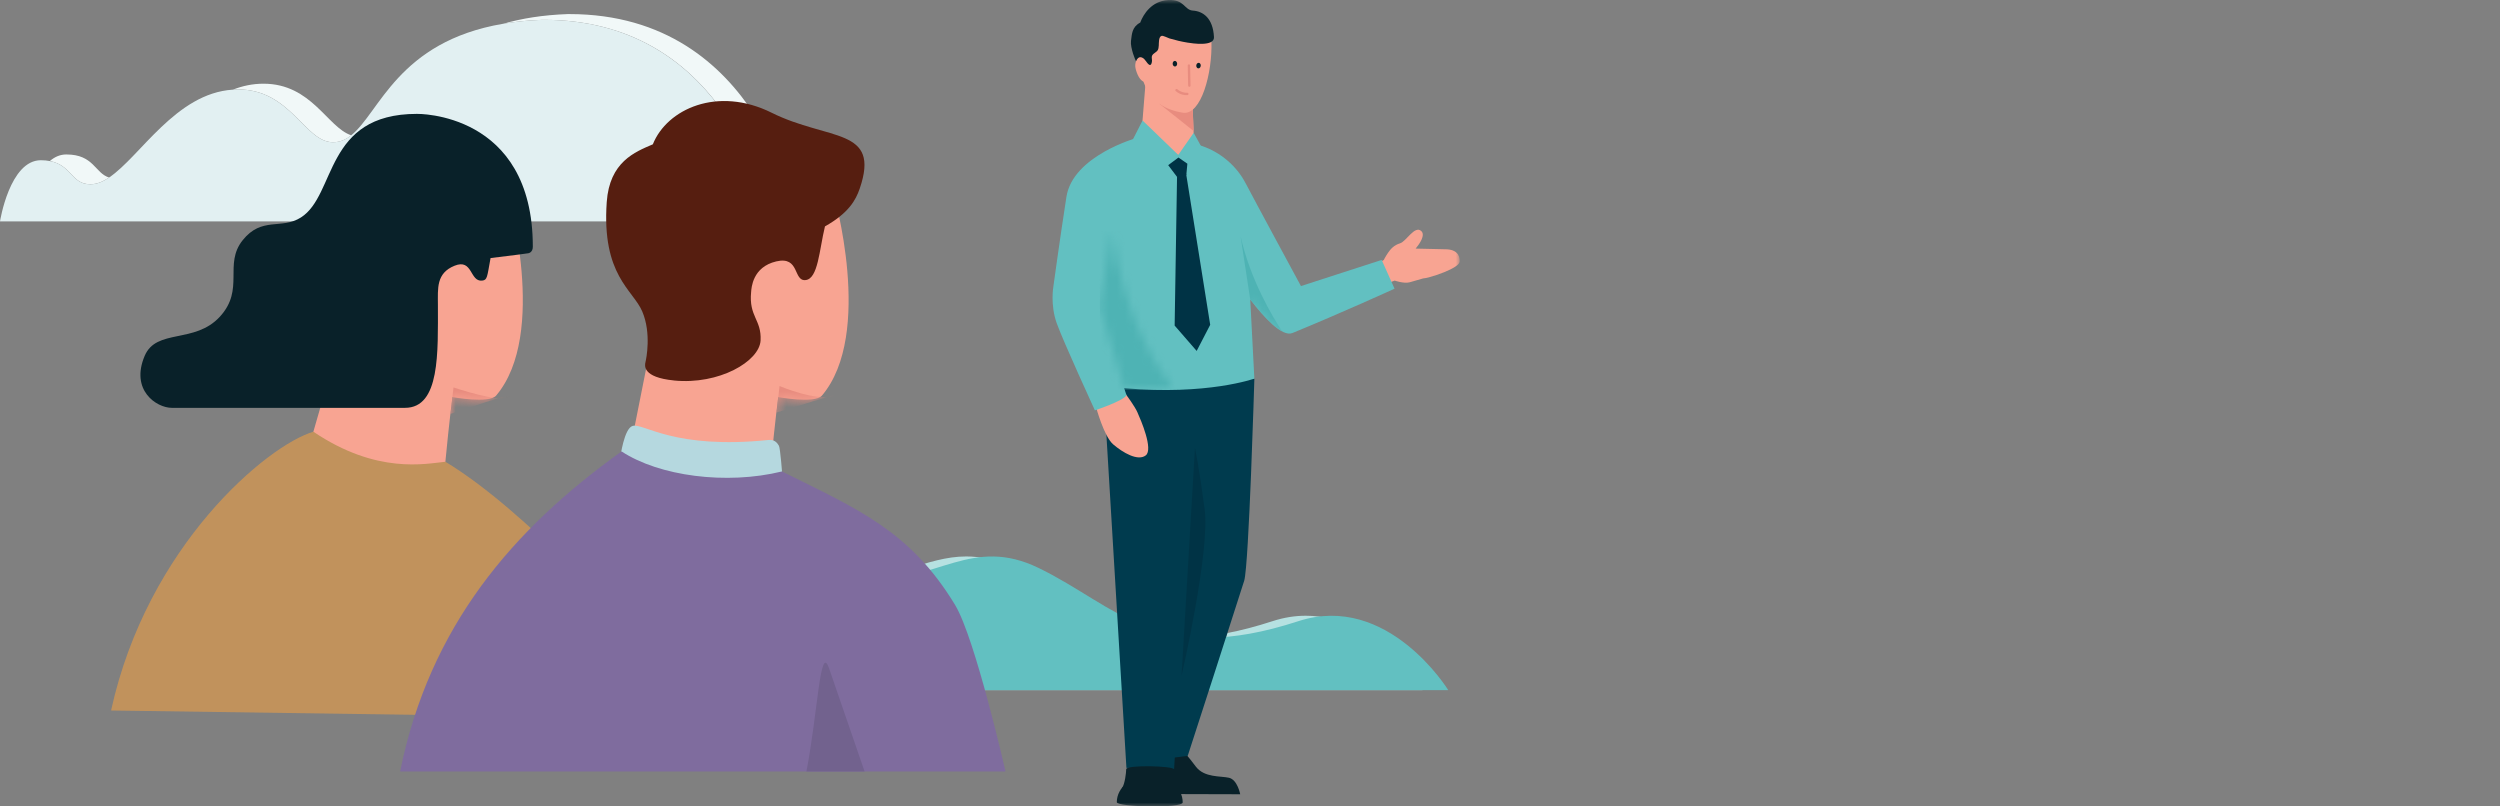
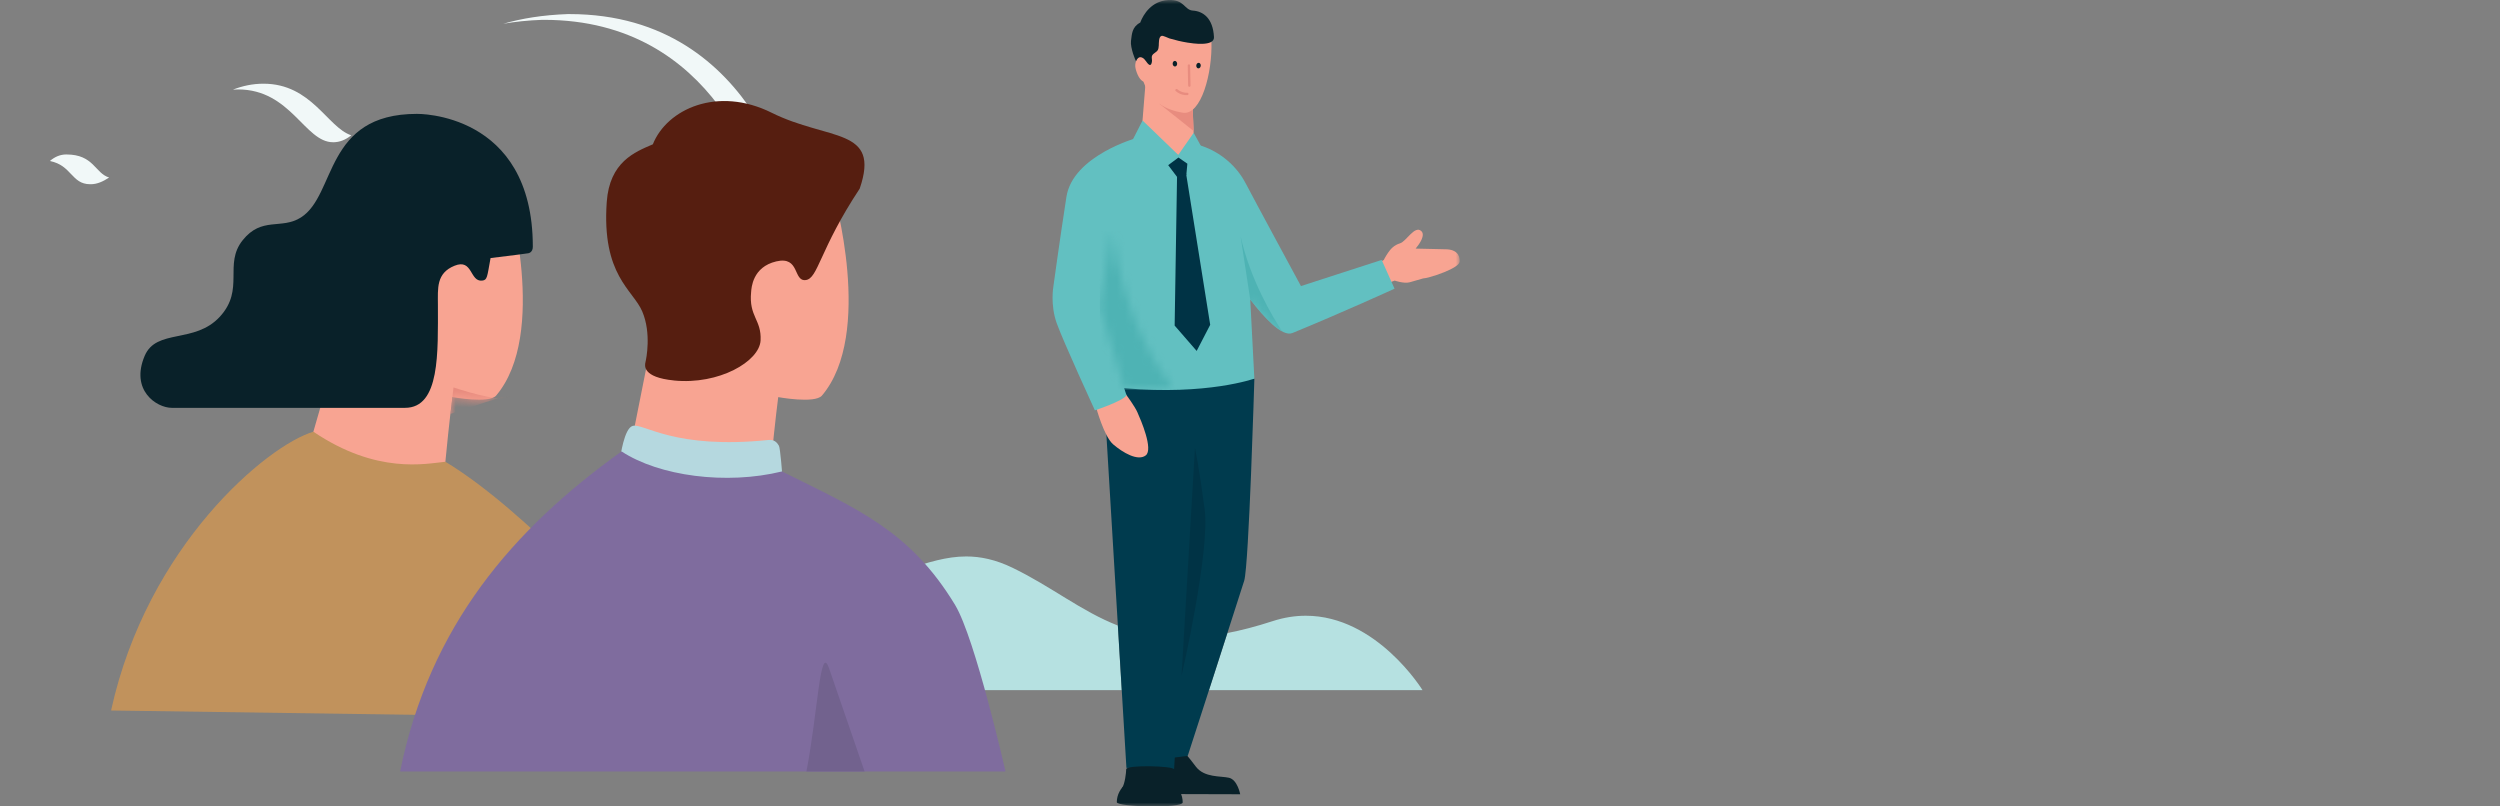
<svg xmlns="http://www.w3.org/2000/svg" width="310" height="100" viewBox="0 0 310 100" fill="none">
  <rect x="0" y="0" width="310" height="100" fill="#808080" stroke="none" />
  <path d="M38.596 54.436L41.371 44.815L49.925 26.508L62.954 23.948C62.954 23.948 68.012 41.395 61.52 49.053C60.627 50.073 56.102 49.238 56.102 49.238C56.102 49.238 55.718 52.105 55.221 57.307C54.898 60.698 39 60.774 38.592 54.432" fill="#F8A492" />
  <mask id="mask0_2148_83307" style="mask-type:luminance" maskUnits="userSpaceOnUse" x="38" y="23" width="27" height="37">
    <path d="M38.596 54.436L41.371 44.815L49.925 26.508L62.954 23.948C62.954 23.948 68.012 41.395 61.52 49.053C60.627 50.073 56.102 49.238 56.102 49.238C56.102 49.238 55.718 52.105 55.221 57.307C54.898 60.698 39 60.774 38.592 54.432" fill="white" />
  </mask>
  <g mask="url(#mask0_2148_83307)">
    <path d="M56.235 48.041C56.235 48.041 61.988 50.012 63.144 49.206C64.299 48.399 55.867 51.323 55.867 51.323L56.235 48.041Z" fill="#E88C7F" />
  </g>
  <path d="M11.264 22.843C11.236 22.843 11.208 22.843 11.179 22.843C8.856 22.843 8.893 20.484 6.182 19.968C6.759 19.468 7.434 19.153 8.222 19.153C11.644 19.153 11.757 21.468 13.527 22.012C13.527 22.012 13.515 22.02 13.511 22.024C12.747 22.532 12.008 22.843 11.268 22.843" fill="#F1F8F8" />
  <path d="M98.637 26.742H95.34C95.34 26.742 95.34 26.734 95.34 26.73C94.427 22.629 88.847 2.46 67.455 2.46C67.382 2.46 67.313 2.46 67.24 2.46C65.475 2.52 63.875 2.694 62.4 2.948C64.651 2.294 67.281 1.859 70.396 1.746C70.465 1.746 70.537 1.746 70.606 1.746C94.423 1.746 98.645 26.742 98.645 26.742" fill="#F1F8F8" />
  <path d="M41.294 17.637C37.791 17.637 36.074 11.089 29.517 11.089C29.303 11.089 29.093 11.101 28.883 11.117C30.062 10.653 31.315 10.379 32.672 10.379C38.652 10.379 40.603 15.814 43.557 16.778C42.878 17.318 42.155 17.641 41.294 17.641" fill="#F1F8F8" />
-   <path d="M95.481 27.455H63.778C63.35 25.318 62.954 23.951 62.954 23.951L49.925 26.512L49.484 27.455H0C0 27.455 1.192 19.867 5.07 19.867C5.491 19.867 5.854 19.907 6.181 19.972C8.892 20.484 8.856 22.847 11.179 22.847C11.207 22.847 11.236 22.847 11.264 22.847C12.003 22.847 12.743 22.536 13.506 22.028C13.51 22.024 13.518 22.02 13.523 22.016C17.393 19.419 21.801 11.568 28.875 11.117C29.085 11.105 29.295 11.088 29.509 11.088C36.067 11.088 37.784 17.637 41.287 17.637C42.147 17.637 42.87 17.314 43.549 16.774C47.068 13.98 49.335 5.165 62.384 2.947C63.859 2.693 65.459 2.524 67.225 2.459C67.297 2.459 67.37 2.459 67.439 2.459C88.831 2.459 94.411 22.629 95.324 26.73C95.324 26.734 95.324 26.738 95.324 26.742C95.425 27.197 95.469 27.455 95.469 27.455" fill="#E2F0F2" />
  <path d="M63.782 27.456H49.488L49.929 26.512L62.958 23.952C62.958 23.952 63.354 25.319 63.782 27.456Z" fill="#E1DCDA" />
  <path d="M85.81 89.129C84.909 87.605 84.016 86.335 83.555 85.593C78.719 77.77 64.87 63.073 55.23 57.258C52.794 57.496 46.745 58.859 38.859 53.532C33.17 55.218 18.266 67.601 13.773 88.101L85.806 89.129" fill="#C1925C" />
  <path d="M176.39 85.576H149.914C150.67 83.242 151.482 80.73 152.201 78.496C153.914 78.165 155.773 77.685 157.797 77.024C159.235 76.556 160.613 76.351 161.922 76.351C170.721 76.351 176.39 85.573 176.39 85.573M139.099 85.573H83.546C80.706 80.988 74.779 74.044 68.42 67.915C71.717 65.302 75.527 63.472 79.712 63.472C79.829 63.472 79.947 63.472 80.068 63.476C94.798 63.843 97.8 72.024 104.171 72.048C110.761 72.048 114.842 69 119.815 69C121.577 69 123.447 69.383 125.58 70.415C130.408 72.754 134.053 75.786 138.614 77.569L139.095 85.573" fill="#B6E1E1" />
  <path d="M83.546 85.577H55.225C55.225 85.577 60.271 74.375 68.42 67.919C74.779 74.049 80.706 80.988 83.546 85.577Z" fill="#98A281" />
-   <path d="M179.581 85.577H58.416C58.416 85.577 68.529 63.113 83.259 63.48C97.99 63.847 100.995 72.028 107.359 72.053C116.279 72.053 120.602 66.464 128.772 70.42C138.549 75.157 143.474 82.738 160.988 77.028C172.099 73.407 179.585 85.577 179.585 85.577H179.581Z" fill="#62C0C1" />
  <path d="M78.348 54.629L80.291 44.859L90.323 26.512L103.352 23.952C103.352 23.952 108.411 41.399 101.918 49.056C101.025 50.077 96.5 49.242 96.5 49.242C96.5 49.242 96.117 52.109 95.62 57.31C95.296 60.702 78.752 60.968 78.344 54.625L78.348 54.629Z" fill="#F8A492" />
  <mask id="mask1_2148_83307" style="mask-type:luminance" maskUnits="userSpaceOnUse" x="78" y="23" width="28" height="37">
    <path d="M78.348 54.629L80.291 44.859L90.323 26.512L103.352 23.952C103.352 23.952 108.411 41.399 101.918 49.056C101.025 50.077 96.5 49.242 96.5 49.242C96.5 49.242 96.117 52.109 95.62 57.31C95.296 60.702 78.752 60.968 78.344 54.625" fill="white" />
  </mask>
  <g mask="url(#mask1_2148_83307)">
-     <path d="M96.663 47.867C96.663 47.867 101.349 49.887 103.571 49.032C105.632 48.238 96.295 51.154 96.295 51.154L96.663 47.871V47.867Z" fill="#E88C7F" />
-   </g>
-   <path d="M83.566 47.177C79.639 46.786 79.938 45.319 80.039 44.903C80.14 44.488 80.787 41.322 79.643 38.629C78.504 35.935 74.601 34.161 75.235 25.06C75.583 20.064 78.734 18.843 80.952 17.895C82.698 13.52 88.976 10.645 95.687 13.98C102.757 17.492 109.217 15.766 106.603 23.391C106.114 24.814 105.246 26.407 102.296 28.073C101.585 30.98 101.456 34.564 99.892 34.73C98.329 34.895 99.202 31.718 96.252 32.415C93.303 33.109 93.182 35.71 93.141 36.197C92.838 39.278 94.438 39.609 94.313 42.206C94.188 44.802 89.166 47.742 83.562 47.181L83.566 47.177Z" fill="#561E10" />
+     </g>
+   <path d="M83.566 47.177C79.639 46.786 79.938 45.319 80.039 44.903C80.14 44.488 80.787 41.322 79.643 38.629C78.504 35.935 74.601 34.161 75.235 25.06C75.583 20.064 78.734 18.843 80.952 17.895C82.698 13.52 88.976 10.645 95.687 13.98C102.757 17.492 109.217 15.766 106.603 23.391C101.585 30.98 101.456 34.564 99.892 34.73C98.329 34.895 99.202 31.718 96.252 32.415C93.303 33.109 93.182 35.71 93.141 36.197C92.838 39.278 94.438 39.609 94.313 42.206C94.188 44.802 89.166 47.742 83.562 47.181L83.566 47.177Z" fill="#561E10" />
  <path d="M51.694 14.121C40.176 14.121 41.723 24.165 37.316 26.964C34.887 28.508 32.463 26.81 30.084 29.798C27.704 32.786 30.387 35.863 27.268 39.266C24.149 42.669 19.389 40.702 17.939 44.129C16.129 48.395 19.413 50.572 21.304 50.572H50.224C54.591 50.572 54.3 43.681 54.3 37.766C54.3 35.762 54.074 33.879 56.361 32.952C58.648 32.024 58.227 34.972 59.791 34.794C60.438 34.722 60.393 34.375 60.829 32C63.363 31.706 65.488 31.407 65.488 31.407C65.488 31.407 66.07 31.351 66.07 30.597C66.07 13.835 51.694 14.121 51.694 14.121Z" fill="#092129" />
  <path d="M76.926 56.677C76.926 56.677 77.39 53.089 78.461 52.81C79.847 52.452 83.552 55.782 95.393 54.548C96.169 54.528 96.432 55.024 96.593 55.29C96.751 55.556 97.01 58.94 97.01 58.94C97.01 58.94 84.493 62.379 76.93 56.677H76.926Z" fill="#B5D8DF" />
  <path d="M118.434 75.016C112.846 65.802 106.37 63.141 96.964 58.459C90.047 60.157 81.713 59.032 77.074 55.976C63.6 65.613 53.27 77.629 49.613 95.665H124.684C124.684 95.665 120.926 79.129 118.434 75.02V75.016Z" fill="#7F6C9E" />
  <path d="M102.802 82.867C101.695 79.649 101.42 88.314 99.994 95.665H107.21C105.533 90.798 103.687 85.439 102.802 82.867Z" fill="#72628E" />
  <path d="M139.771 98.448L153.786 98.488C153.786 98.488 153.451 96.686 152.396 96.444C151.346 96.202 149.37 96.448 148.304 95.085C147.237 93.718 147.071 93.367 146.453 93.218C145.839 93.073 144.789 94.218 143.007 94.056C141.229 93.891 140.801 93.516 140.801 93.516C140.801 93.516 139.649 97.109 139.771 98.456V98.448Z" fill="#092129" />
  <path d="M136.828 47.851L139.676 95.218L145.587 95.379L148.456 47.52L136.828 47.851Z" fill="#003B4E" />
  <mask id="mask2_2148_83307" style="mask-type:luminance" maskUnits="userSpaceOnUse" x="0" y="0" width="181" height="100">
    <path d="M181 0H0V100H181V0Z" fill="white" />
  </mask>
  <g mask="url(#mask2_2148_83307)">
    <path d="M143.971 48.044L144.346 94.097L147.28 93.722C147.28 93.722 153.691 73.919 154.281 72.008C154.867 70.097 155.542 46.952 155.542 46.952L143.975 48.048" fill="#003B4E" />
    <path d="M138.484 99.472C138.488 97.629 140.323 96.141 142.577 96.149C144.831 96.157 146.658 97.653 146.654 99.496C146.654 100.27 138.48 100.069 138.484 99.472Z" fill="#092129" />
  </g>
  <path d="M145.555 95.391C145.555 95.851 145.628 97.145 145.975 97.633C146.48 98.343 143.664 97.799 142.593 97.799C141.507 97.799 138.723 98.464 139.159 97.702C139.495 97.113 139.644 95.827 139.648 95.379C139.648 94.819 145.559 94.968 145.559 95.395L145.555 95.391Z" fill="#092129" />
  <mask id="mask3_2148_83307" style="mask-type:luminance" maskUnits="userSpaceOnUse" x="0" y="0" width="181" height="100">
    <path d="M181 0H0V100H181V0Z" fill="white" />
  </mask>
  <g mask="url(#mask3_2148_83307)">
    <path d="M141.059 51.165C140.732 50.399 139.633 48.923 139.633 48.923L135.908 50.472C135.908 50.472 136.886 54.109 138.025 55.093C139.233 56.133 141.096 57.218 142.069 56.472C143.043 55.726 141.455 52.056 141.055 51.165" fill="#F8A492" />
    <path d="M171.587 32.238C171.587 32.238 171.785 31.834 172.113 31.351C172.44 30.867 172.864 30.395 173.611 30.169C174.363 29.943 175.43 27.915 176.229 28.641C176.783 29.145 176.044 30.218 175.539 30.826L179.445 30.915C180.985 31.02 181.033 32.084 180.989 32.476C180.944 32.851 180.116 33.331 179.086 33.75C178.476 34 177.789 34.226 177.151 34.399C176.928 34.459 176.698 34.5 176.468 34.524C175.737 34.738 175.066 34.931 174.799 35.004C174.08 35.193 172.945 34.794 172.945 34.794L172.133 35.089L171.074 32.532L171.591 32.238H171.587Z" fill="#F8A492" />
  </g>
  <path d="M171.329 32.23L161.317 35.472C161.317 35.472 155.584 24.887 154.457 22.722C153.33 20.556 151.338 18.895 149.104 18.121C146.869 17.347 141.019 17.081 141.019 17.081C141.019 17.081 133.036 19.278 132.236 24.415C131.436 29.556 130.612 35.572 130.612 35.572C130.612 35.572 130.22 37.814 131.036 40.089C131.852 42.363 135.767 50.887 135.767 50.887C135.767 50.887 139.282 49.718 139.686 49.016C139.585 48.718 139.492 48.423 139.399 48.133C149.697 49.048 155.54 46.947 155.54 46.947L155.03 37.137C156.715 39.339 158.978 41.822 160.263 41.294C166.282 38.831 172.924 35.798 172.924 35.798L171.329 32.234" fill="#62C0C1" />
  <mask id="mask4_2148_83307" style="mask-type:luminance" maskUnits="userSpaceOnUse" x="136" y="28" width="10" height="21">
    <mask id="mask5_2148_83307" style="mask-type:luminance" maskUnits="userSpaceOnUse" x="136" y="28" width="10" height="21">
      <path d="M144.485 48.359C142.942 48.359 141.249 48.294 139.419 48.129L136.389 38.125C136.389 38.125 137.778 28.698 137.884 28.698C137.884 28.698 137.884 28.698 137.888 28.71C139.419 39.71 143.823 46.117 145.629 48.347C145.257 48.355 144.877 48.359 144.485 48.359Z" fill="white" />
    </mask>
    <g mask="url(#mask5_2148_83307)">
      <path d="M171.329 32.23L161.317 35.472C161.317 35.472 155.584 24.887 154.457 22.722C153.33 20.557 151.338 18.896 149.104 18.121C146.869 17.347 141.019 17.081 141.019 17.081C141.019 17.081 133.036 19.279 132.236 24.416C131.436 29.557 130.612 35.573 130.612 35.573C130.612 35.573 130.22 37.815 131.036 40.089C131.852 42.363 135.767 50.888 135.767 50.888C135.767 50.888 139.282 49.718 139.686 49.017C139.585 48.718 139.492 48.424 139.399 48.133C149.697 49.049 155.54 46.948 155.54 46.948L155.03 37.138C156.715 39.339 158.978 41.823 160.263 41.295C166.282 38.831 172.924 35.799 172.924 35.799L171.329 32.234" fill="white" />
    </g>
  </mask>
  <g mask="url(#mask4_2148_83307)">
    <path d="M145.629 28.702H136.389V48.363H145.629V28.702Z" fill="#4EB3B4" />
  </g>
  <mask id="mask6_2148_83307" style="mask-type:luminance" maskUnits="userSpaceOnUse" x="130" y="17" width="43" height="34">
    <path d="M171.329 32.23L161.317 35.472C161.317 35.472 155.584 24.887 154.457 22.722C153.33 20.556 151.338 18.895 149.104 18.121C146.869 17.347 141.019 17.081 141.019 17.081C141.019 17.081 133.036 19.278 132.236 24.415C131.436 29.556 130.612 35.572 130.612 35.572C130.612 35.572 130.22 37.814 131.036 40.089C131.852 42.363 135.767 50.887 135.767 50.887C135.767 50.887 139.282 49.718 139.686 49.016C139.585 48.718 139.492 48.423 139.399 48.133C149.697 49.048 155.54 46.947 155.54 46.947L155.03 37.137C156.715 39.339 158.978 41.822 160.263 41.294C166.282 38.831 172.924 35.798 172.924 35.798L171.329 32.234" fill="white" />
  </mask>
  <g mask="url(#mask6_2148_83307)">
    <path d="M158.997 41.101C157.765 40.456 156.25 38.718 155.034 37.133V37.181L153.83 29.286C155.038 34.689 157.781 39.262 158.997 41.101Z" fill="#4EB3B4" />
  </g>
  <path d="M147.814 11.323L142.065 10.057C142.065 10.057 141.669 14.952 141.584 16.053C141.515 16.919 143.454 19.424 146.517 19.194C147.385 19.129 148.109 18.093 148 16.162L147.814 11.323Z" fill="#F8A492" />
  <path d="M143.762 12.867L148.004 16.242L147.814 11.315L143.762 12.867Z" fill="#E88C7F" />
  <path d="M146.675 13.976C142.029 13.23 141.455 9.746 141.261 7.133C141.136 5.46 141.475 1.823 144.934 1.73C148.388 1.637 150.117 2.137 150.218 5.169C150.348 9.024 148.95 14.339 146.675 13.976Z" fill="#F8A492" />
  <path d="M142.073 10.149C141.37 10.246 140.914 9.016 140.801 8.439C140.683 7.839 140.906 7.298 141.346 6.972C142.041 6.459 142.554 7.597 142.413 8.52C142.267 9.459 142.671 10.081 142.073 10.149Z" fill="#F8A492" />
  <path d="M147.508 10.766C147.576 10.754 147.629 10.693 147.629 10.617L147.576 8.121C147.576 8.04 147.508 7.976 147.423 7.98C147.338 7.98 147.277 8.048 147.277 8.129L147.33 10.621C147.33 10.701 147.399 10.766 147.479 10.766H147.504H147.508Z" fill="#E88C7F" />
  <path d="M148.885 8.218C148.929 8.032 148.844 7.843 148.695 7.798C148.545 7.754 148.392 7.867 148.347 8.052C148.303 8.238 148.392 8.423 148.537 8.472C148.683 8.516 148.84 8.403 148.881 8.218H148.885Z" fill="#092129" />
  <mask id="mask7_2148_83307" style="mask-type:luminance" maskUnits="userSpaceOnUse" x="0" y="0" width="181" height="100">
    <path d="M181 0H0V100H181V0Z" fill="white" />
  </mask>
  <g mask="url(#mask7_2148_83307)">
    <path d="M145.967 7.936C145.979 7.746 145.862 7.573 145.713 7.553C145.559 7.533 145.426 7.67 145.41 7.863C145.394 8.053 145.511 8.222 145.664 8.246C145.818 8.266 145.951 8.129 145.967 7.94V7.936Z" fill="#092129" />
    <path d="M142.744 7.96C142.509 8.351 142.061 7.468 141.867 7.303C141.455 6.948 141.091 7.048 140.877 7.561C140.841 7.669 140.13 5.903 140.243 5.073C140.356 4.242 140.348 3.351 141.39 2.798C141.79 1.73 142.824 0.121 144.852 0.008C146.881 -0.105 146.836 1.246 147.923 1.315C149.131 1.391 150.412 2.194 150.533 4.605C150.594 5.811 147.83 5.379 147.264 5.286C146.505 5.165 145.753 4.984 145.014 4.766C144.804 4.702 144.222 4.387 144.032 4.448C143.657 4.569 143.709 5.327 143.689 5.633C143.653 6.137 143.604 6.286 143.176 6.569C142.513 7.004 143.026 7.311 142.772 7.903L142.744 7.96Z" fill="#092129" />
  </g>
  <path d="M145.996 11.069C146.38 11.412 146.857 11.476 146.861 11.476C146.97 11.5 147.091 11.508 147.216 11.5C147.297 11.5 147.37 11.557 147.374 11.641C147.378 11.722 147.313 11.794 147.232 11.799C147.123 11.803 147.014 11.799 146.917 11.79C146.469 11.742 146.146 11.549 146.101 11.512L146.04 11.48C145.956 11.428 145.871 11.367 145.79 11.294C145.725 11.238 145.721 11.145 145.778 11.081C145.834 11.02 145.931 11.016 145.992 11.069H145.996Z" fill="#E88C7F" />
  <path d="M143.253 21.855L146.113 19.218L141.677 14.94L140.453 17.339L143.253 21.855Z" fill="#62C0C1" />
  <path d="M148.833 22.044L146.105 19.206L148.016 16.472L148.934 18.133L148.833 22.044Z" fill="#62C0C1" />
  <path d="M148.387 43.516L145.656 40.371L145.955 21.79L147.082 21.564L150.064 40.278L148.387 43.516Z" fill="#003345" />
  <path d="M145.956 21.939L144.857 20.48L146.126 19.532L147.233 20.298L147.104 21.702L145.956 21.939Z" fill="#003345" />
  <path d="M148.174 55.532L146.51 83.827C146.51 83.827 150.065 68.375 149.382 63.177C148.7 57.984 148.174 55.532 148.174 55.532Z" fill="#003345" />
</svg>